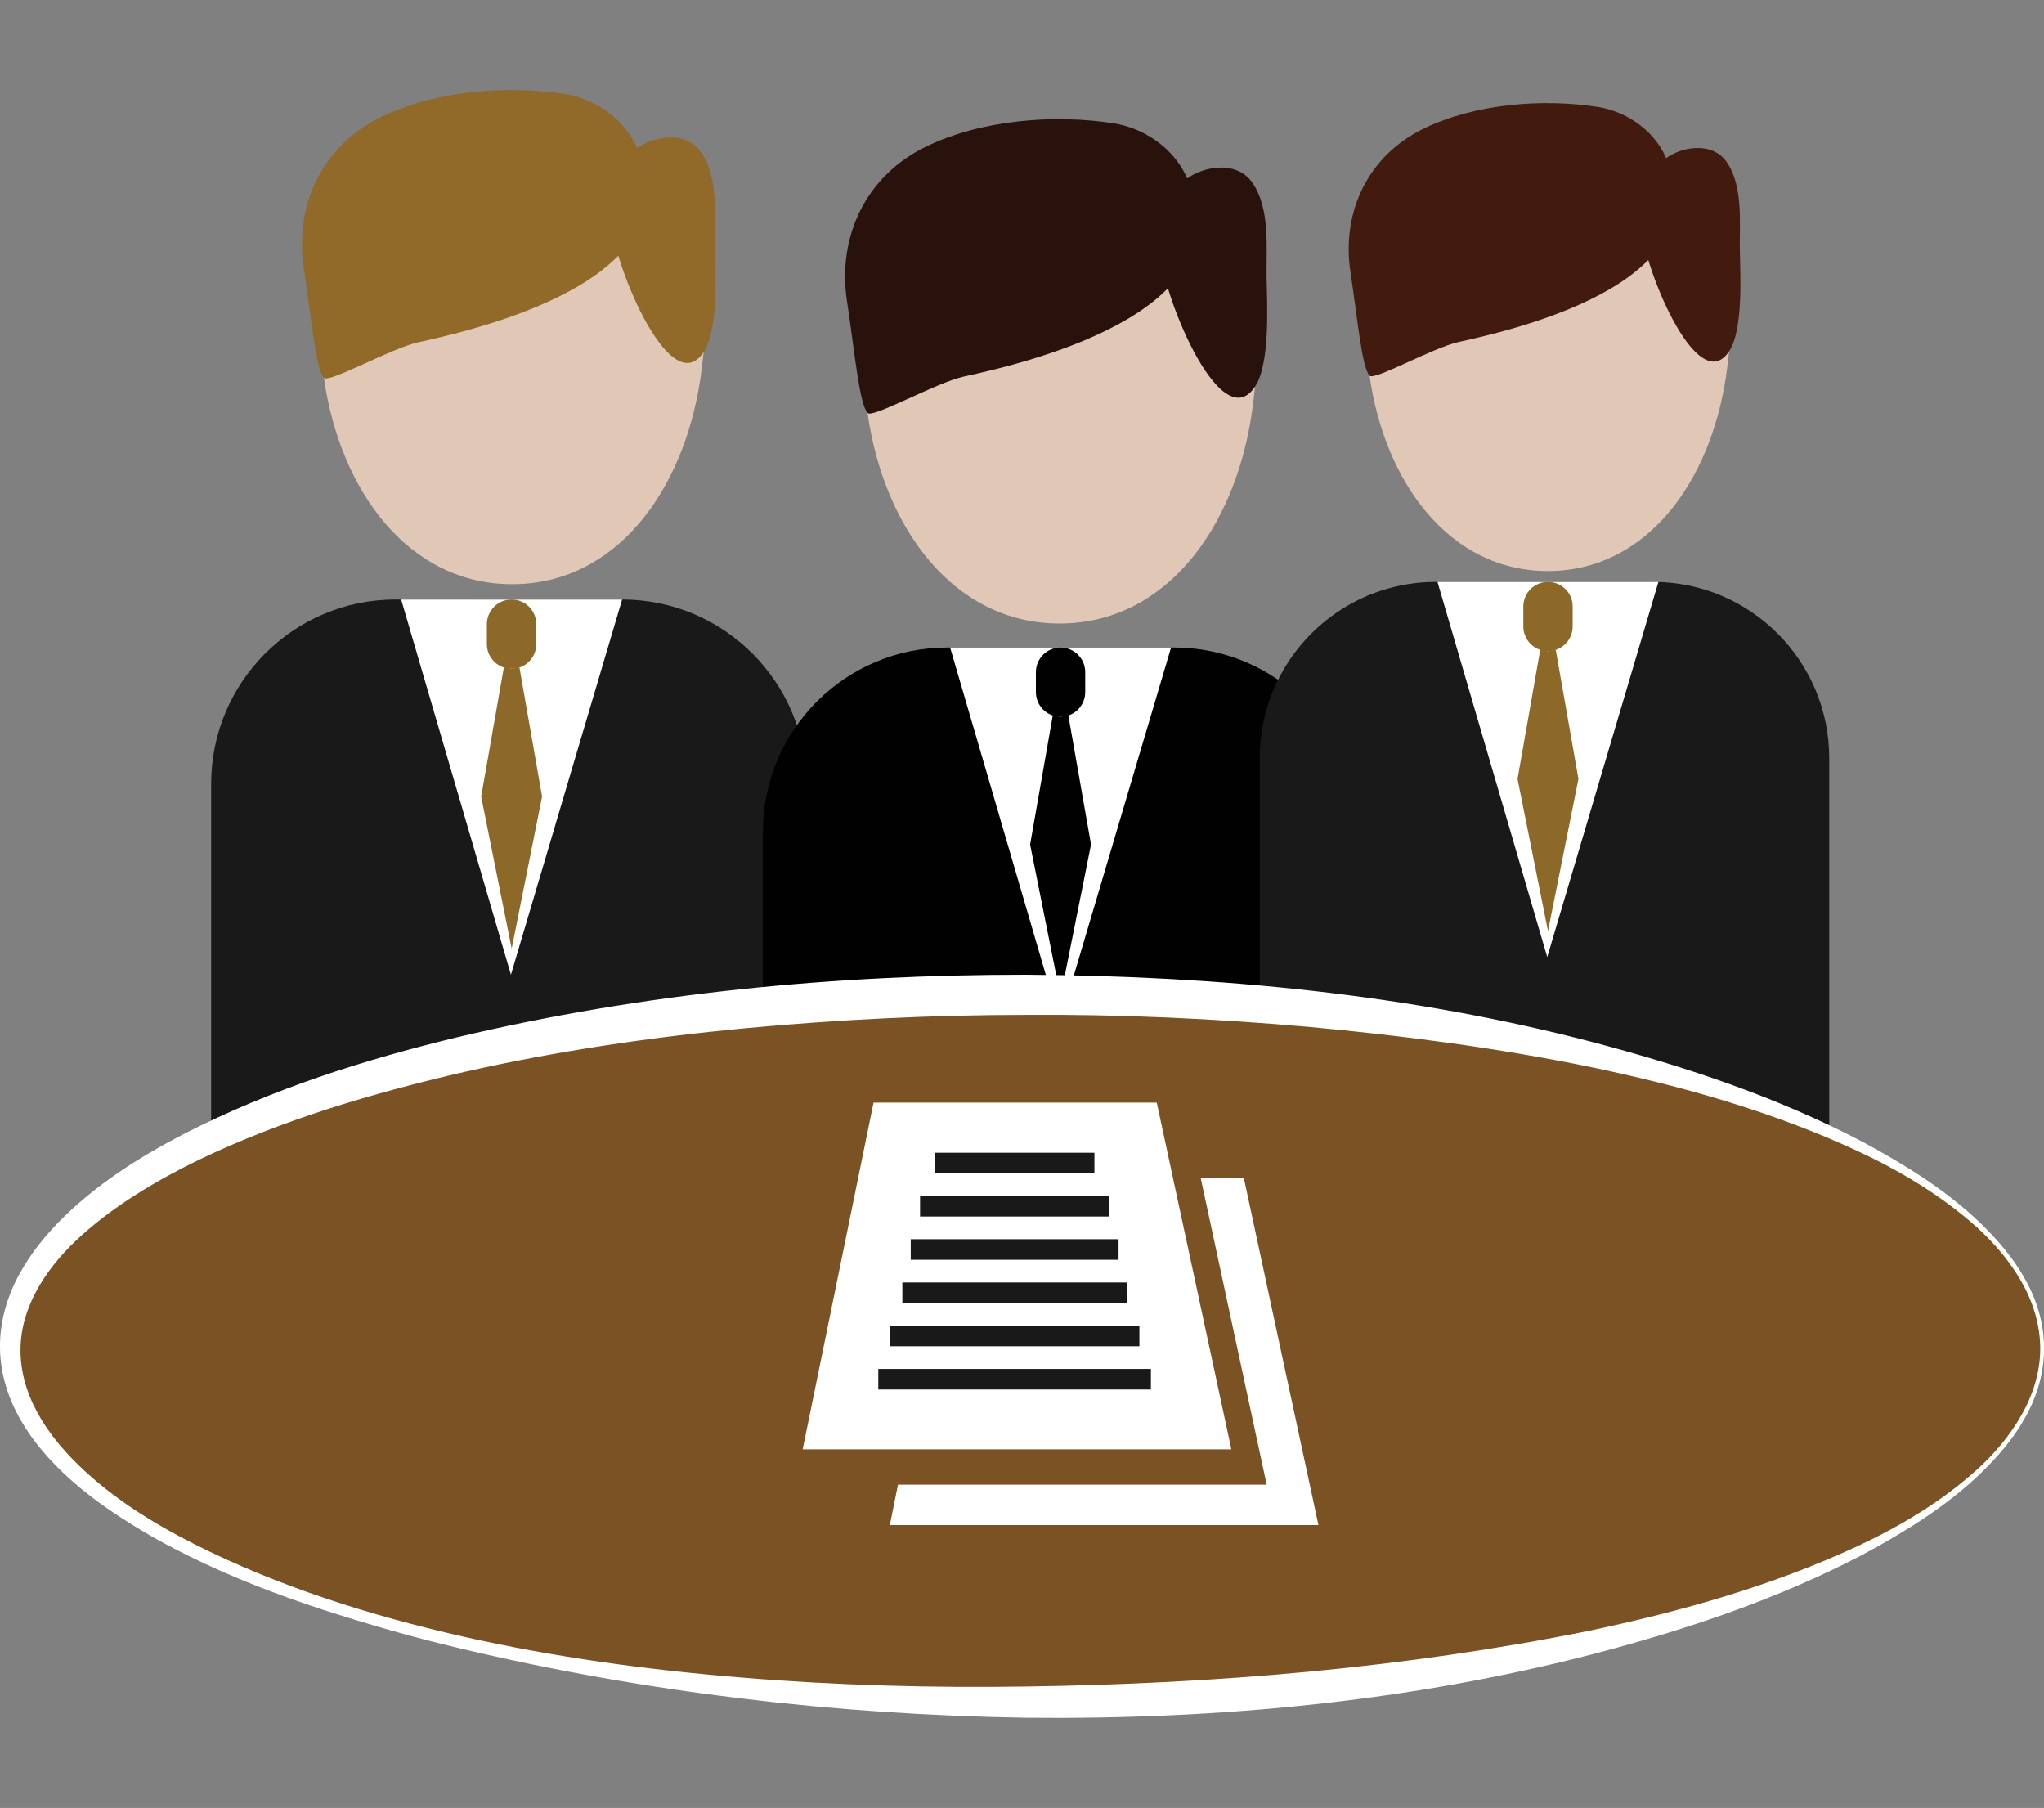
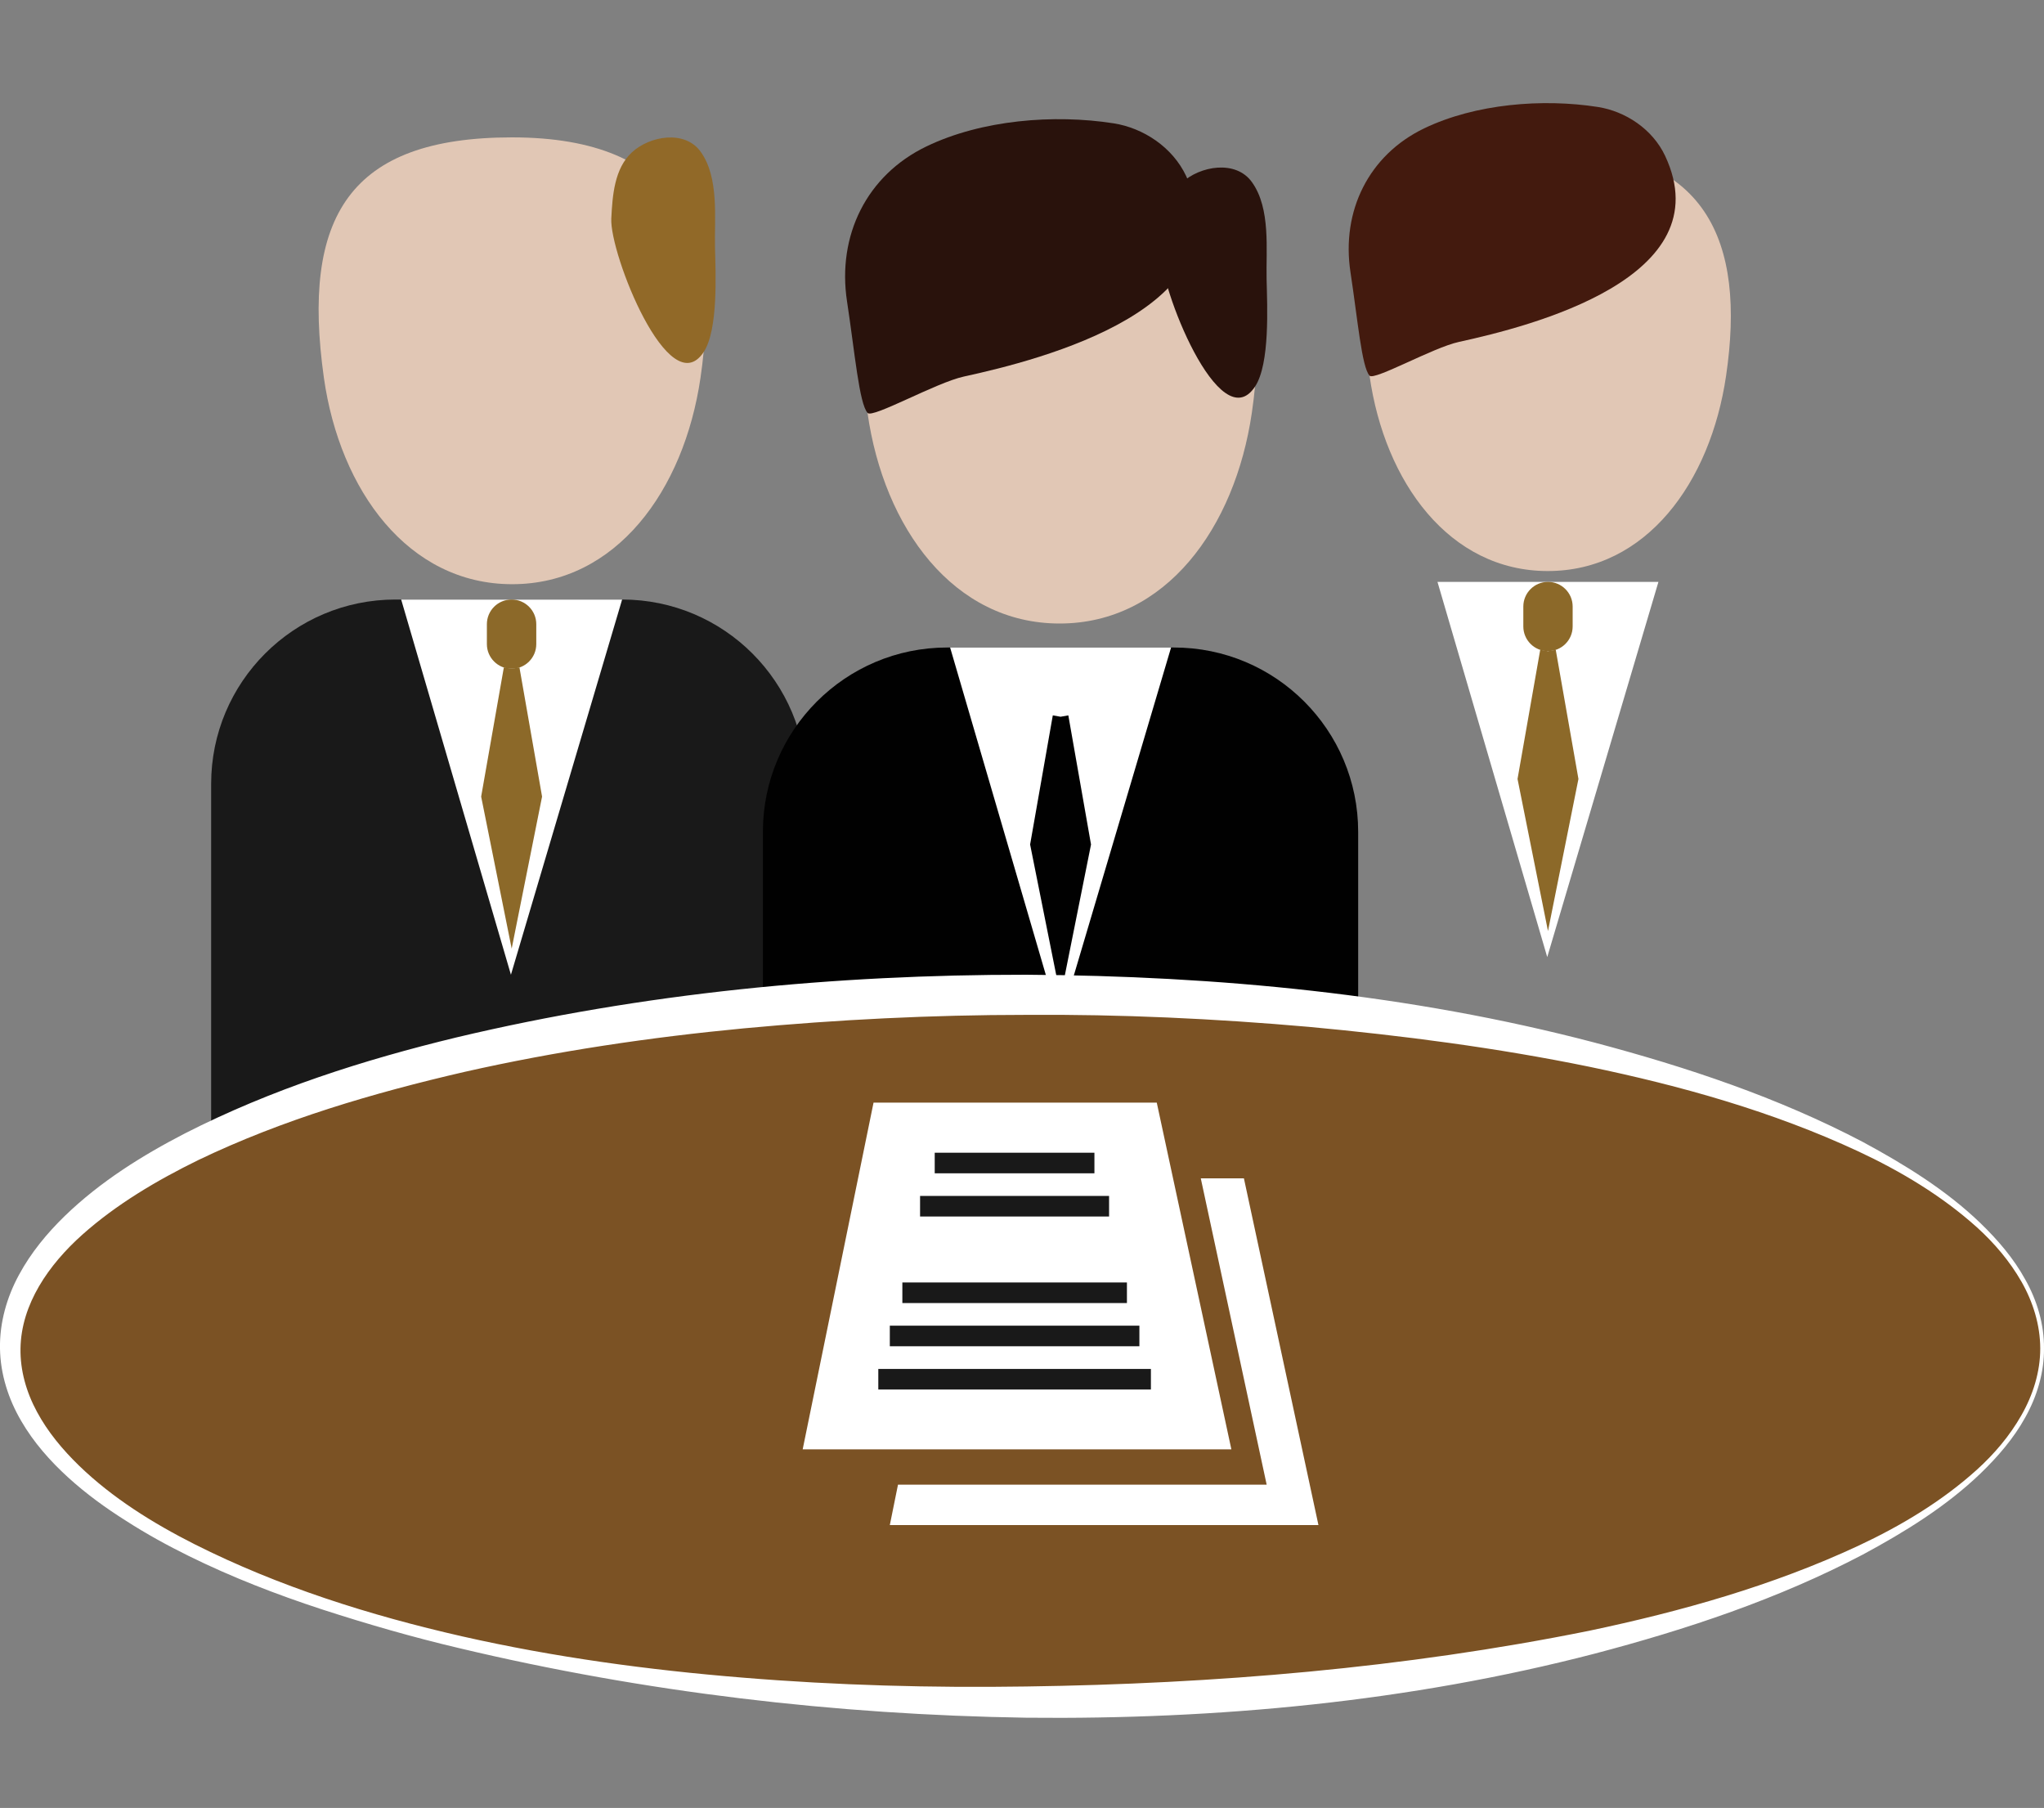
<svg xmlns="http://www.w3.org/2000/svg" version="1.1" id="Layer_1" x="0px" y="0px" viewBox="0 0 30 26.531" style="enable-background:new 0 0 30 26.531;" xml:space="preserve">
  <rect x="0" y="0" width="30" height="26.531" fill="#808080" stroke="none" />
  <style type="text/css"> .st0{fill:#E1C7B5;} .st1{fill:#916928;} .st2{fill:#191919;} .st3{fill:#FFFFFF;} .st4{fill:#8C6929;} .st5{fill:#29120C;} .st6{fill:#010101;} .st7{fill:#431A0E;} .st8{fill:#7B5224;} </style>
  <g>
    <g>
      <g>
        <path class="st0" d="M10.281,5.546c-0.242,1.651-1.237,3.027-2.764,3.027c-1.525,0-2.528-1.375-2.763-3.027 c-0.333-2.365,0.372-3.53,2.761-3.53C9.992,2.016,10.587,3.462,10.281,5.546z" />
-         <path class="st1" d="M8.295,1.381C7.439,1.247,6.396,1.33,5.601,1.713C4.744,2.126,4.315,2.993,4.46,3.942 c0.112,0.732,0.174,1.469,0.295,1.603C4.829,5.626,5.739,5.11,6.139,5.023c1.106-0.242,4.086-0.991,3.197-2.884 C9.14,1.722,8.719,1.448,8.295,1.381z" />
        <path class="st1" d="M10.494,3.624c0.009,0.386,0.05,1.213-0.166,1.542C9.821,5.934,8.947,3.723,8.972,3.208 c0.017-0.341,0.046-0.734,0.301-0.971c0.261-0.243,0.781-0.336,1.013-0.007C10.556,2.608,10.485,3.206,10.494,3.624z" />
      </g>
      <path class="st2" d="M11.836,17.214v-5.711c0-1.493-1.211-2.705-2.705-2.705H5.804c-1.494,0-2.705,1.212-2.705,2.705v5.711H11.836 z" />
      <polygon class="st3" points="5.888,8.798 7.499,14.304 9.131,8.798 " />
      <g>
        <polygon class="st4" points="7.624,9.794 7.51,9.814 7.395,9.794 7.062,11.69 7.51,13.921 7.956,11.69 " />
        <path class="st4" d="M7.871,9.452c0,0.2-0.162,0.362-0.362,0.362l0,0c-0.2,0-0.363-0.162-0.363-0.362V9.16 c0-0.2,0.162-0.362,0.363-0.362l0,0c0.2,0,0.362,0.162,0.362,0.362V9.452z" />
      </g>
    </g>
    <g>
      <g>
        <path class="st0" d="M18.373,6.06C18.126,7.746,17.11,9.15,15.552,9.15c-1.556,0-2.58-1.403-2.819-3.089 c-0.341-2.413,0.379-3.602,2.817-3.602C18.078,2.458,18.685,3.934,18.373,6.06z" />
        <path class="st5" d="M16.346,1.81c-0.874-0.137-1.938-0.052-2.749,0.339c-0.875,0.421-1.313,1.306-1.165,2.275 c0.114,0.747,0.178,1.499,0.302,1.636c0.075,0.082,1.004-0.445,1.412-0.534c1.129-0.246,4.17-1.012,3.263-2.943 C17.209,2.158,16.779,1.878,16.346,1.81z" />
        <path class="st5" d="M18.59,4.099c0.009,0.394,0.051,1.238-0.169,1.573c-0.517,0.785-1.41-1.472-1.384-1.998 c0.017-0.348,0.047-0.749,0.307-0.991c0.266-0.249,0.797-0.343,1.033-0.007C18.653,3.063,18.58,3.672,18.59,4.099z" />
      </g>
      <path class="st6" d="M19.934,17.917v-5.71c0-1.494-1.21-2.705-2.705-2.705h-3.327c-1.493,0-2.705,1.211-2.705,2.705v5.71H19.934z" />
      <polygon class="st3" points="13.945,9.502 15.555,15.008 17.188,9.502 " />
      <g>
        <polygon class="st6" points="15.68,10.498 15.566,10.518 15.452,10.498 15.119,12.393 15.566,14.626 16.013,12.393 " />
-         <path class="st6" d="M15.928,10.156c0,0.2-0.162,0.362-0.362,0.362l0,0c-0.2,0-0.362-0.162-0.362-0.362V9.864 c0-0.2,0.162-0.362,0.362-0.362l0,0c0.2,0,0.362,0.162,0.362,0.362V10.156z" />
      </g>
    </g>
    <g>
      <g>
        <path class="st0" d="M25.334,5.514c-0.229,1.564-1.172,2.866-2.617,2.866c-1.444,0-2.394-1.302-2.616-2.866 c-0.316-2.239,0.352-3.342,2.614-3.342C25.06,2.171,25.624,3.541,25.334,5.514z" />
        <path class="st7" d="M23.453,1.57c-0.811-0.127-1.798-0.048-2.551,0.314c-0.812,0.391-1.218,1.212-1.081,2.111 c0.106,0.693,0.165,1.391,0.28,1.518c0.07,0.076,0.932-0.413,1.31-0.495c1.048-0.229,3.87-0.938,3.028-2.731 C24.254,1.893,23.855,1.633,23.453,1.57z" />
-         <path class="st7" d="M25.536,3.694c0.008,0.365,0.048,1.149-0.157,1.46c-0.48,0.728-1.308-1.366-1.284-1.854 c0.016-0.323,0.043-0.695,0.285-0.92c0.247-0.231,0.74-0.318,0.959-0.007C25.594,2.732,25.527,3.298,25.536,3.694z" />
      </g>
-       <path class="st2" d="M26.848,16.59v-5.463c0-1.43-1.159-2.588-2.588-2.588h-3.183c-1.429,0-2.588,1.158-2.588,2.588v5.463H26.848z " />
      <polygon class="st3" points="21.098,8.539 22.709,14.045 24.341,8.539 " />
      <g>
        <polygon class="st4" points="22.834,9.536 22.72,9.556 22.606,9.536 22.273,11.431 22.72,13.663 23.167,11.431 " />
        <path class="st4" d="M23.082,9.193c0,0.2-0.162,0.362-0.362,0.362l0,0c-0.2,0-0.362-0.162-0.362-0.362V8.901 c0-0.2,0.162-0.362,0.362-0.362l0,0c0.2,0,0.362,0.162,0.362,0.362V9.193z" />
      </g>
    </g>
    <path class="st8" d="M29.973,19.788c0,2.866-6.676,5.19-14.911,5.19c-8.235,0-14.91-2.324-14.91-5.19 c0-2.866,6.676-5.19,14.91-5.19C23.297,14.598,29.973,16.921,29.973,19.788z" />
    <path class="st3" d="M30,19.788c0.003,0.354-0.103,0.705-0.275,1.012c-0.171,0.31-0.404,0.578-0.656,0.822 c-0.508,0.488-1.112,0.859-1.728,1.191c-1.244,0.653-2.585,1.099-3.94,1.455c-2.72,0.706-5.539,0.968-8.339,0.939 c-2.801-0.044-5.598-0.372-8.319-1.02c-0.681-0.16-1.353-0.354-2.019-0.57c-0.665-0.218-1.32-0.471-1.951-0.782 c-0.315-0.155-0.624-0.325-0.921-0.516c-0.299-0.188-0.587-0.397-0.852-0.638c-0.263-0.24-0.506-0.513-0.69-0.831 C0.125,20.534,0.005,20.166,0,19.788c-0.007-0.378,0.101-0.754,0.278-1.079c0.177-0.328,0.414-0.613,0.673-0.865 c0.522-0.505,1.135-0.887,1.766-1.213c1.267-0.646,2.619-1.078,3.986-1.408c2.74-0.651,5.553-0.921,8.358-0.919 c2.803,0.017,5.621,0.281,8.34,0.995c1.355,0.359,2.696,0.806,3.94,1.459c0.616,0.333,1.221,0.704,1.728,1.193 c0.252,0.244,0.485,0.514,0.655,0.824C29.898,19.083,30.003,19.433,30,19.788z M29.945,19.788c-0.001-0.345-0.106-0.682-0.276-0.98 c-0.171-0.299-0.397-0.565-0.653-0.797c-0.514-0.462-1.115-0.822-1.742-1.115c-1.256-0.585-2.6-0.962-3.954-1.243 c-1.357-0.278-2.732-0.456-4.11-0.584c-1.378-0.121-2.763-0.186-4.148-0.176c-1.384,0-2.769,0.069-4.146,0.198 c-1.377,0.131-2.748,0.334-4.095,0.638c-1.343,0.31-2.674,0.701-3.909,1.294c-0.612,0.3-1.204,0.65-1.704,1.096 c-0.494,0.441-0.897,1.02-0.907,1.669c-0.006,0.321,0.085,0.641,0.242,0.931c0.156,0.291,0.374,0.553,0.617,0.789 c0.49,0.474,1.082,0.843,1.697,1.154c1.236,0.622,2.572,1.043,3.925,1.351c1.355,0.307,2.736,0.494,4.119,0.606 c1.385,0.114,2.773,0.151,4.16,0.13c2.77-0.039,5.543-0.269,8.26-0.817c1.354-0.285,2.697-0.662,3.954-1.248 c0.626-0.293,1.227-0.653,1.741-1.117c0.256-0.232,0.482-0.498,0.652-0.798C29.839,20.47,29.945,20.133,29.945,19.788z" />
    <g>
      <polygon class="st3" points="12.821,16.181 11.781,21.269 18.073,21.269 16.978,16.181 " />
      <polygon class="st3" points="18.257,17.292 17.624,17.292 18.591,21.787 13.18,21.787 13.06,22.38 19.351,22.38 " />
    </g>
    <g>
      <rect x="12.891" y="20.089" class="st2" width="4.001" height="0.302" />
      <rect x="13.06" y="19.454" class="st2" width="3.663" height="0.302" />
      <rect x="13.244" y="18.82" class="st2" width="3.296" height="0.302" />
-       <rect x="13.367" y="18.185" class="st2" width="3.05" height="0.302" />
      <rect x="13.504" y="17.55" class="st2" width="2.774" height="0.302" />
      <rect x="13.719" y="16.916" class="st2" width="2.344" height="0.302" />
    </g>
  </g>
</svg>